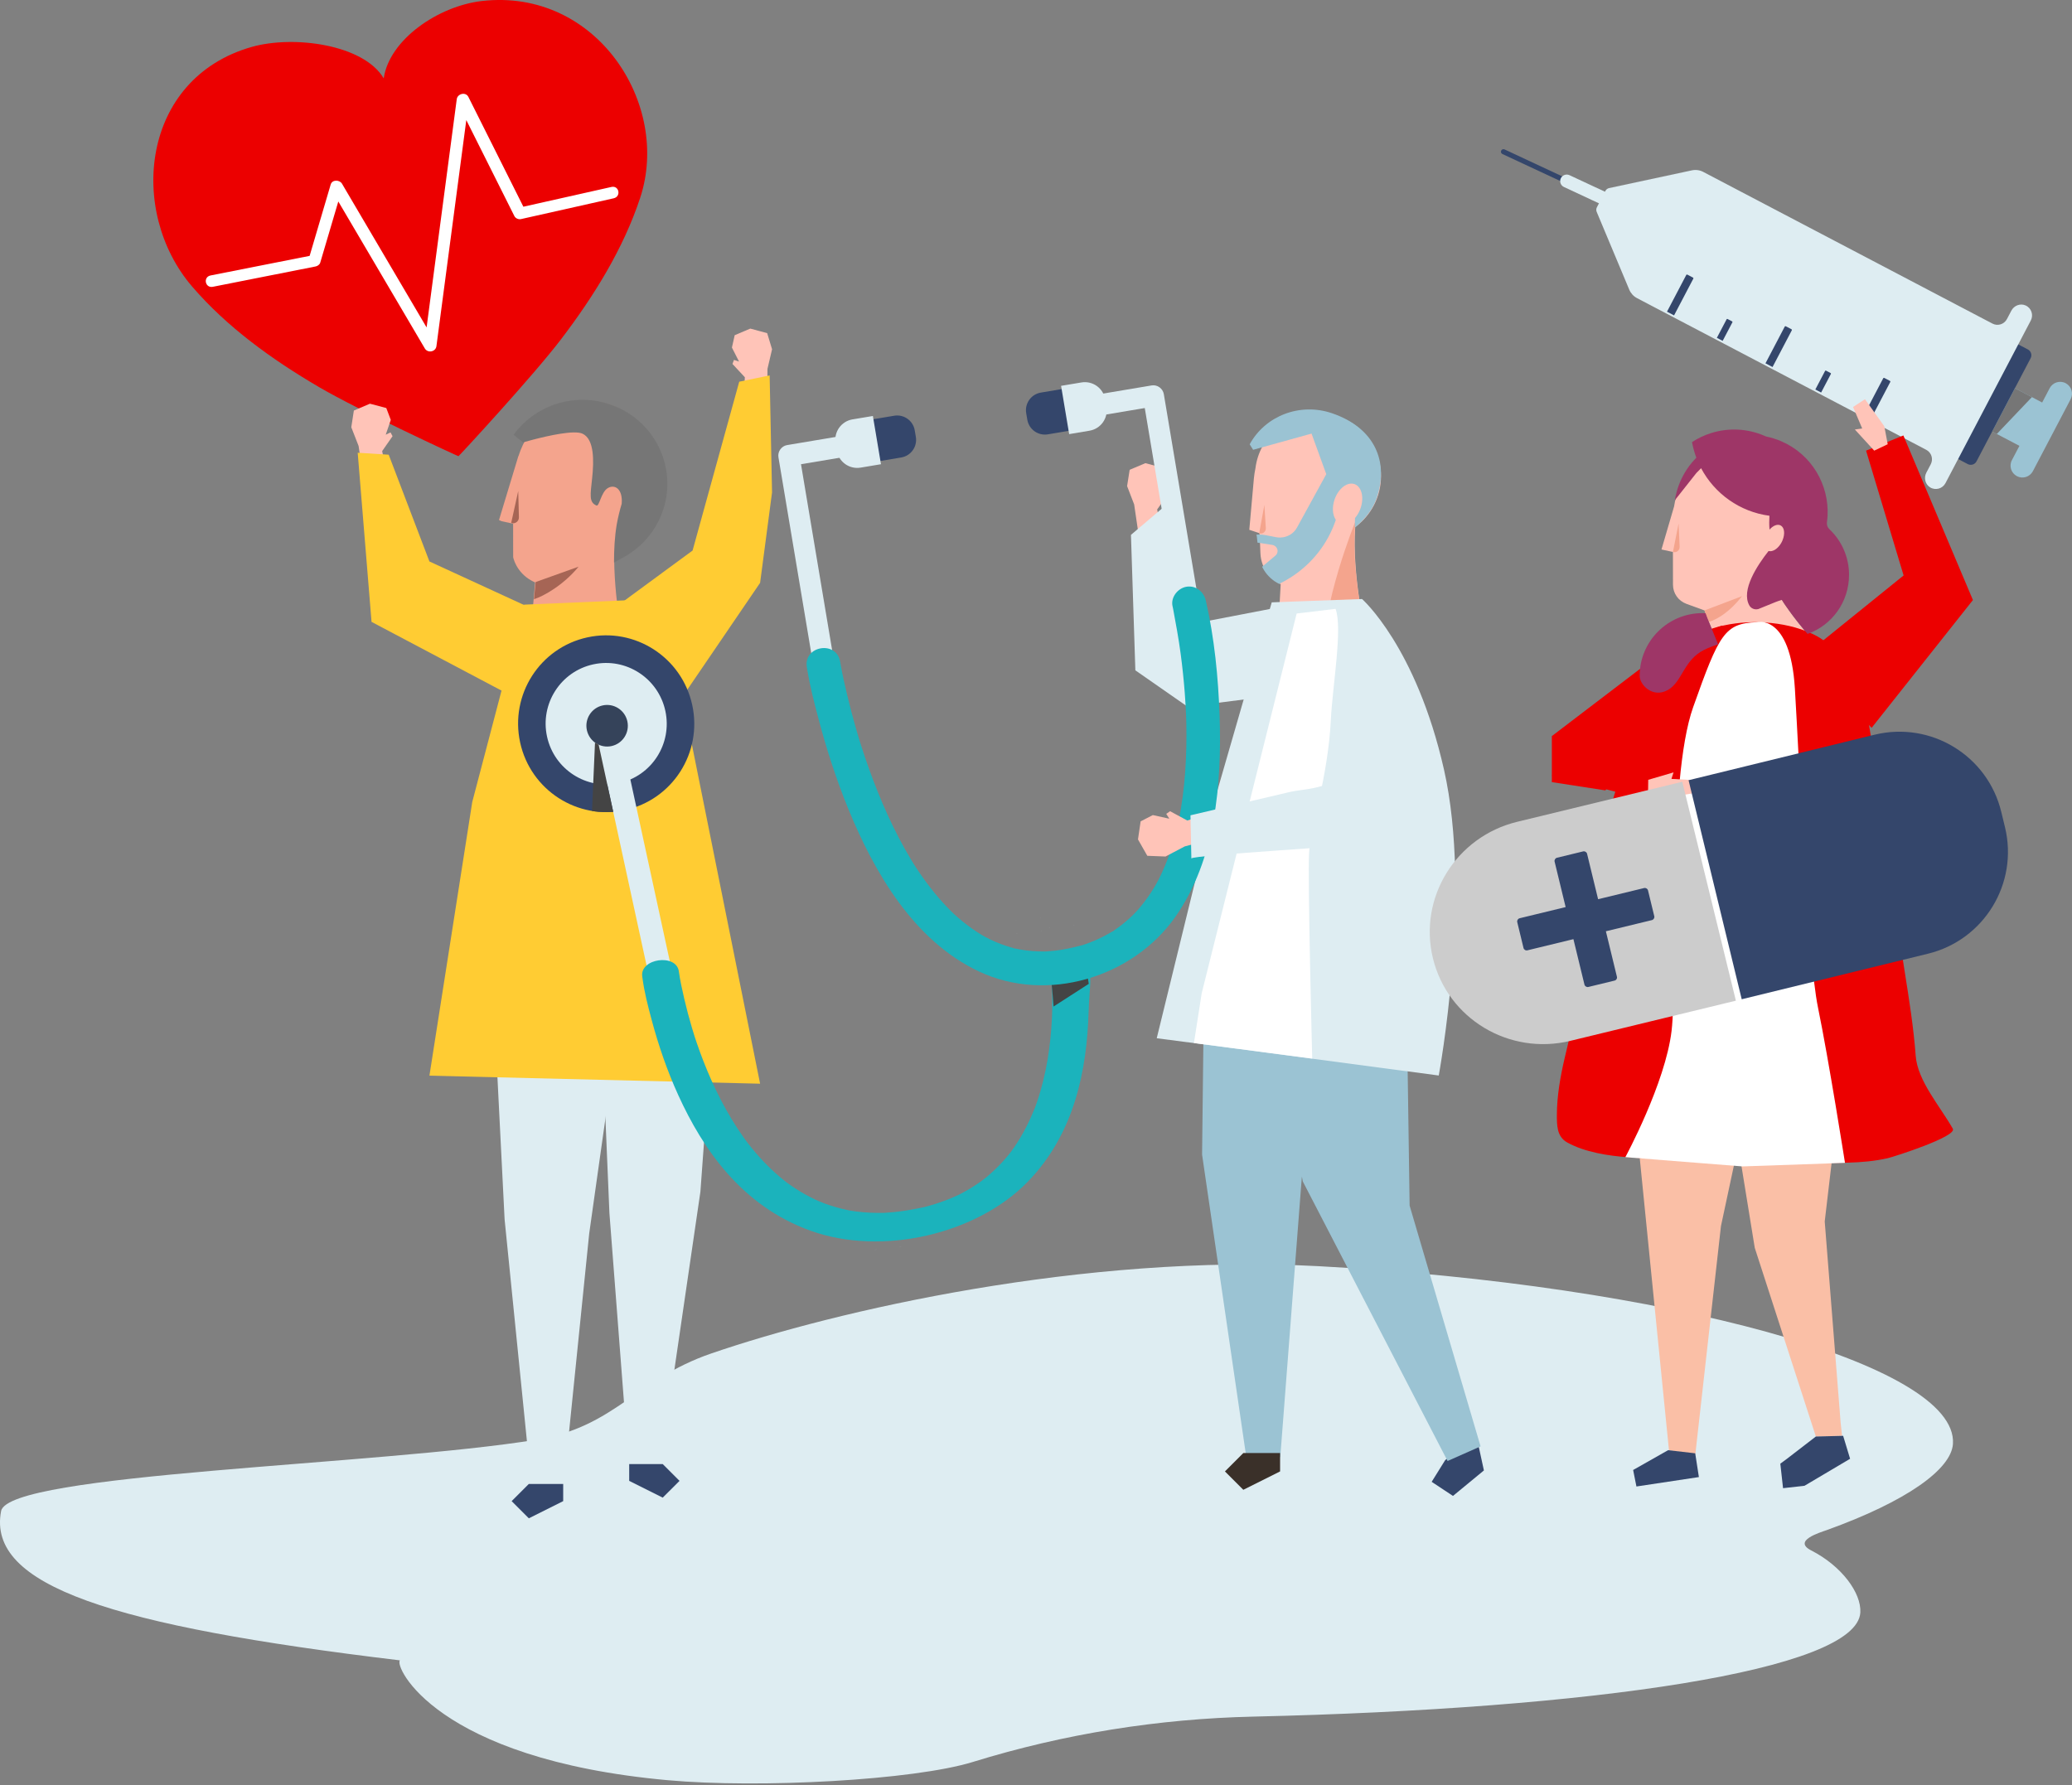
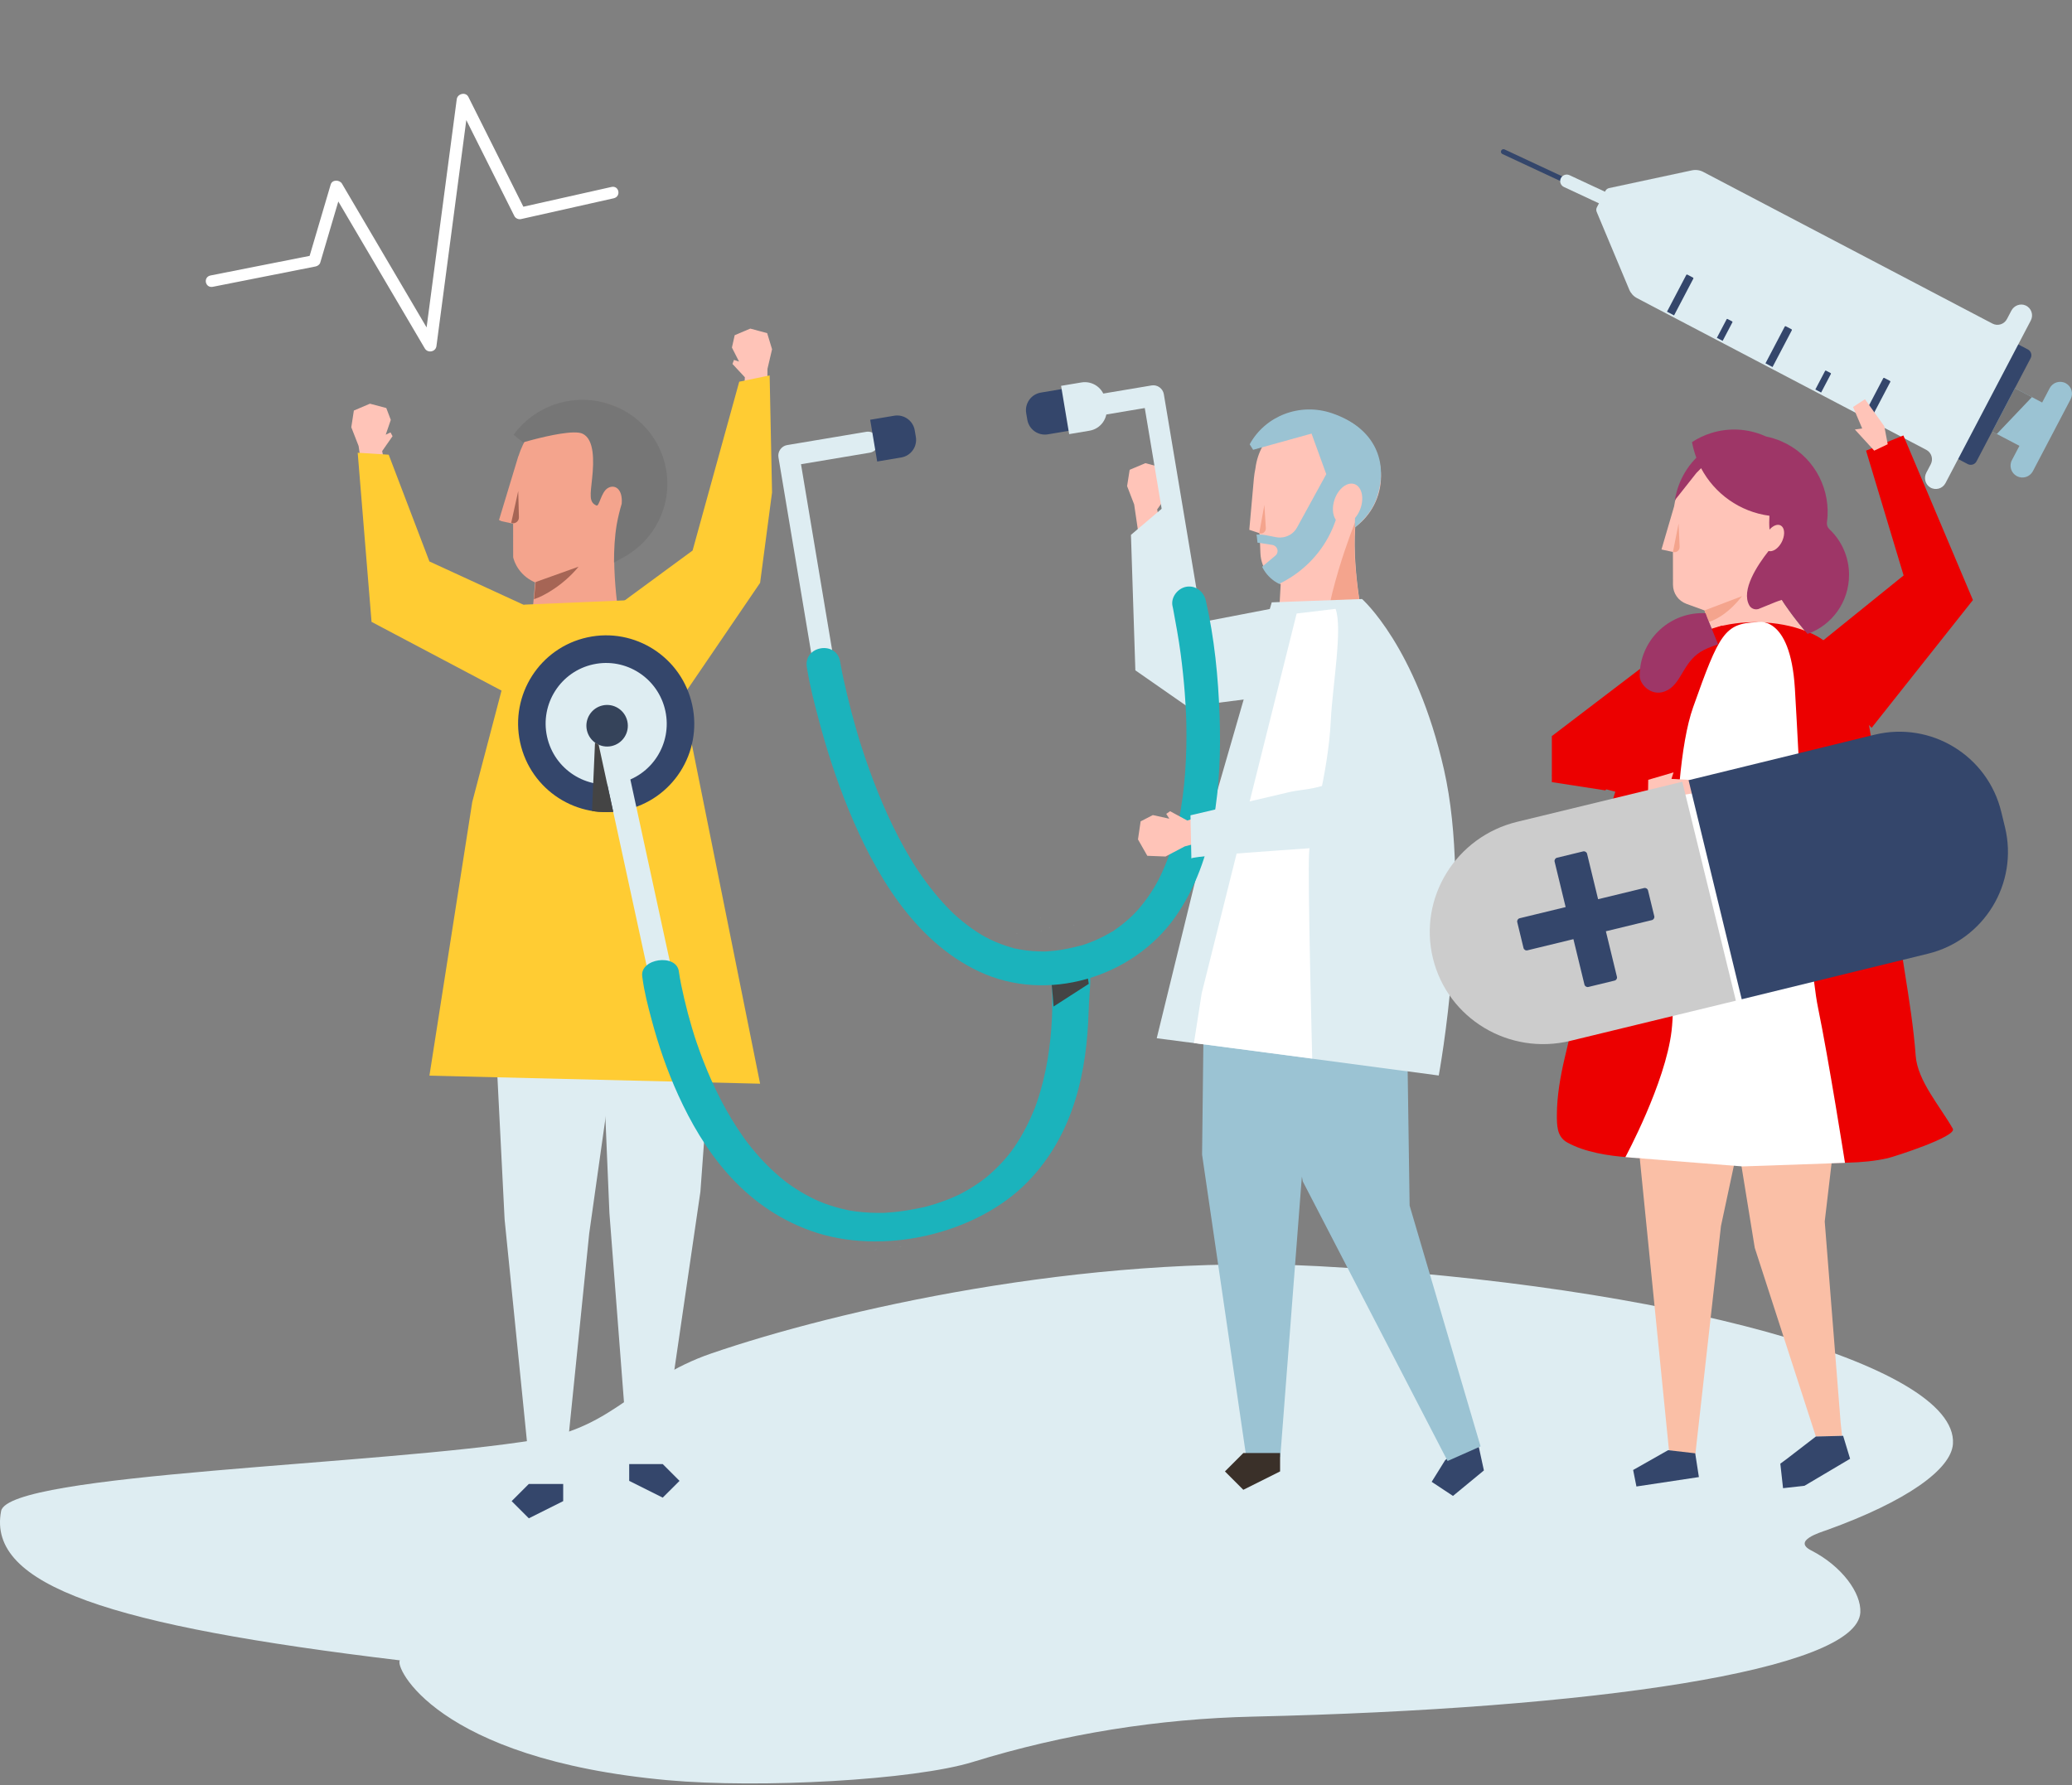
<svg xmlns="http://www.w3.org/2000/svg" width="123px" height="106px" viewBox="0 0 123 106" version="1.1">
  <rect x="0" y="0" width="123" height="106" fill="#808080" stroke="none" />
  <title>f. objects / furniture / picture A 3</title>
  <g id="↪-Crédito-Pessoal" stroke="none" stroke-width="1" fill="none" fill-rule="evenodd">
    <g id="PL_LP_CP_02" transform="translate(-369, -1468)">
      <g id="concepts/Products/Insurance/a-health-insurance-for-every-family" transform="translate(369, 1468)">
        <g id="g.-illustration/Backgrounds/Shapes/Bubble-02" transform="translate(-0, 75.069)" fill="#DEEDF2">
          <path d="M78.272,0.105 C64.328,-0.641 49.65,2.732 42.208,5.292 C37.749,6.826 36.525,9.642 31.861,10.404 C22.495,11.934 0.501,12.388 0.066,14.643 C-0.79,19.082 6.63,21.455 23.744,23.508 C23.374,23.812 25.828,29.367 39.626,30.622 C45.085,31.118 54.242,30.623 57.754,29.539 C63.152,27.871 68.759,26.975 74.408,26.847 C94.497,26.392 110.25,24.111 110.435,20.662 C110.497,19.509 109.337,17.911 107.52,16.982 C106.388,16.403 108.05,15.915 108.436,15.776 C113.177,14.07 115.836,12.165 115.933,10.652 C116.237,5.906 98.738,1.201 78.272,0.105" id="Primary-color" />
        </g>
        <g id="pessoa-2" transform="translate(9.103, -0)">
          <g id="coração" transform="translate(0, -0)">
-             <path d="M19.504,0.06 C16.93,0.355 14.009,2.339 13.676,4.653 C12.487,2.64 8.336,2.077 5.843,2.785 C-0.737,4.653 -1.525,12.558 2.302,17.011 C4.362,19.409 7.022,21.335 9.834,22.981 C12.188,24.359 18.1,27.1 18.113,27.084 C18.132,27.094 22.555,22.308 24.207,20.137 C26.18,17.545 27.906,14.751 28.898,11.75 C30.741,6.174 26.299,-0.718 19.504,0.06" id="Fill-1" fill="#EC0000" />
            <path d="M27.193,11.1 C25.451,11.491 23.708,11.882 21.966,12.273 C20.878,10.099 19.789,7.926 18.701,5.753 C18.543,5.438 18.055,5.561 18.011,5.889 C17.447,10.159 16.883,14.428 16.319,18.698 C16.286,18.945 16.254,19.193 16.221,19.44 C14.778,16.988 13.335,14.536 11.892,12.085 C11.661,11.691 11.429,11.298 11.198,10.905 C11.058,10.668 10.618,10.65 10.528,10.954 C10.112,12.366 9.695,13.779 9.278,15.191 C7.318,15.579 5.359,15.966 3.399,16.354 C2.939,16.445 3.071,17.118 3.532,17.027 C5.566,16.625 7.599,16.222 9.632,15.82 C9.751,15.797 9.874,15.707 9.908,15.592 C10.265,14.382 10.623,13.172 10.98,11.962 C12.46,14.477 13.941,16.992 15.421,19.507 C15.652,19.901 15.884,20.294 16.115,20.687 C16.289,20.982 16.76,20.894 16.805,20.551 C17.369,16.281 17.933,12.011 18.497,7.742 C18.524,7.537 18.551,7.333 18.578,7.129 C19.529,9.029 20.481,10.929 21.432,12.828 C21.498,12.96 21.672,13.042 21.826,13.007 C23.659,12.596 25.493,12.185 27.326,11.773 C27.783,11.671 27.652,10.997 27.193,11.1" id="Fill-3" fill="#FFFFFF" />
          </g>
          <g id="pernas" transform="translate(20.152, 57.35)" fill="#DEEDF2">
            <polygon id="Fill-30" points="13.046 3.505 12.323 13.404 9.927 29.793 8.086 29.793 6.922 14.671 6.407 2.436" />
            <polygon id="Fill-34" points="8.23780741e-15 1.172 0.7 15.048 2.303 30.977 4.189 30.977 5.722 15.885 7.962 -4.1189037e-15" />
          </g>
          <g id="pés" transform="translate(21.27, 86.924)" fill="#34466B">
            <polygon id="Fill-32" points="6.978 2.8317463e-14 6.978 0.996 8.969 1.992 9.965 0.996 8.969 2.8317463e-14" />
            <polygon id="Fill-36" points="3.06 1.179 3.06 2.199 1.02 3.219 -8.23780741e-15 2.199 1.02 1.179" />
          </g>
          <g id="mãos" transform="translate(11.751, 19.509)" fill="#FFC4B8">
            <polygon id="Fill-38" points="2.068 8.471 1.833 7.272 2.449 6.388 2.328 6.163 2.044 6.3 2.345 5.421 2.077 4.715 1.106 4.459 0.152 4.866 -1.64756148e-14 5.857 0.433 6.968 0.682 8.623" />
            <polygon id="Fill-42" points="23.3 4.107 23.362 2.888 22.628 2.1 22.716 1.859 23.017 1.956 22.595 1.127 22.76 0.391 23.685 8.23780741e-15 24.687 0.269 24.978 1.228 24.706 2.389 24.693 4.063" />
          </g>
          <g id="g.-illustration/Characters/Body-parts/Head/Male/Model-D-01" transform="translate(25.517, 31.519) scale(-1, 1) translate(-25.517, -31.519) translate(20.52, 23.738)">
            <g id="g.-illustration/Characters/Body-parts/Head/Male/Model-D-00" transform="translate(0.305, 0.082)">
              <path d="M2.853,9.421 C1.187,8.73 -5.14862964e-16,6.95 -5.14862964e-16,4.864 C-5.14862964e-16,2.18 1.967,2.57431482e-16 4.39,2.57431482e-16 C6.307,2.57431482e-16 7.938,1.365 8.536,3.264 L8.543,3.266 L9.69,7.057 L9.585,7.102 L9.53,7.126 L8.852,7.272 L8.849,9.263 L8.816,9.384 C8.762,9.551 8.688,9.713 8.593,9.866 C8.483,10.044 8.346,10.207 8.191,10.347 C8.11,10.421 8.024,10.488 7.932,10.548 C7.884,10.581 7.835,10.61 7.786,10.638 C7.747,10.661 7.708,10.681 7.667,10.701 L7.545,10.76 L7.935,15.15 C7.935,15.15 5.934,15.627 5.007,15.435 L4.884,15.408 L4.881,15.407 C3.997,15.216 3.119,14.916 2.376,14.002 C2.376,14.002 2.378,13.991 2.382,13.972 L2.376,13.965 C2.376,13.965 2.446,13.632 2.533,13.089 C2.665,12.223 2.836,10.845 2.853,9.421 Z" id="Base-color" fill="#F4A48D" />
              <path d="M7.612,11.754 C7.048,11.583 5.859,10.914 4.965,9.824 L7.515,10.736 C7.515,10.736 7.564,11.256 7.612,11.754 Z M8.967,7.23 C8.737,7.307 8.501,7.133 8.508,6.891 L8.548,5.329 L8.967,7.23 Z" id="Shadows" fill="#A66555" />
            </g>
            <g id="g.-illustration/Characters/Body-parts/Hair/Male/Model-D-01" transform="translate(0, 0)" fill="#767676">
              <path d="M3.167,9.661 L2.486,9.283 C1.671,8.81 0.98,8.105 0.528,7.205 C-0.711,4.74 0.305,1.748 2.796,0.522 C5.039,-0.581 7.715,0.123 9.128,2.077 L8.568,2.526 C8.441,2.49 8.231,2.431 7.973,2.365 C7.047,2.123 5.511,1.781 5.03,2.013 C4.326,2.354 4.359,3.636 4.466,4.653 C4.57,5.648 4.665,6.08 4.21,6.275 C4.043,6.347 3.939,5.506 3.557,5.254 C3.152,4.987 2.636,5.259 2.711,6.172 C2.837,6.587 2.933,6.996 3.005,7.396 C3.126,8.11 3.17,8.89 3.167,9.661 Z" id="Hair-color" />
            </g>
          </g>
          <g id="Camisola" transform="translate(12.131, 22.288)" fill="#FFCC33">
            <polygon id="Fill-40" points="1.84 4.707 2.05945185e-14 4.592 0.822 14.633 8.634 18.764 10.434 13.888 4.258 11.047" />
            <polygon id="Fill-44" points="22.649 0.374 24.454 0 24.597 6.947 23.888 12.316 19.271 19.092 15.491 13.623 19.88 10.397" />
            <polygon id="Fill-46" points="15.979 13.351 9.879 13.61 6.8 25.329 4.258 41.575 23.888 42.052 19.271 19.092" />
          </g>
        </g>
        <g id="enfermeiro" transform="translate(30.755, 22.689)">
          <polygon id="Fill-26" fill="#FFC4B8" points="38.162 8.73 37.938 7.559 38.542 6.698 38.425 6.478 38.147 6.611 38.444 5.753 38.185 5.063 37.238 4.809 36.305 5.204 36.153 6.171 36.572 7.258 36.809 8.874" />
          <polygon id="outro-braço" fill="#DEEDF2" points="38.224 7.501 36.382 9.067 36.643 17.109 39.743 19.268 45.666 18.509 44.876 13.419 39.928 14.372" />
          <polygon id="Fill-30" fill="#34466B" points="57.103 63.549 57.334 64.612 55.498 66.125 54.233 65.288 55.035 64 56.871 62.487" />
          <polygon id="Fill-32" fill="#9BC3D3" points="50.683 30.874 52.731 35.598 52.924 48.888 57.136 63.183 55.178 64.052 46.583 47.453 45.604 42.196 45.216 31.123" />
          <polygon id="Fill-34" fill="#9BC3D3" points="40.765 31.933 40.604 45.861 43.228 63.819 45.246 63.819 46.521 47.249 49.283 30.679" />
          <polygon id="Fill-36" fill="#3A3029" fill-rule="nonzero" points="45.235 63.579 45.235 64.67 43.052 65.761 41.961 64.67 43.052 63.579" />
          <g id="g.-illustration/Characters/Body-parts/Head/Male/Model-B-02" transform="translate(47.316, 9.191) scale(-1, 1) translate(-47.316, -9.191) translate(43.407, 1.62)">
            <g id="g.-illustration/Characters/Body-parts/Head/Male/Model-B-00" transform="translate(0, 0.223)">
              <path d="M1.529,6.759 C0.602,6.077 -5.14862964e-16,4.979 -5.14862964e-16,3.742 C-5.14862964e-16,1.677 1.677,2.57431482e-16 3.742,2.57431482e-16 C5.648,2.57431482e-16 7.224,1.429 7.454,3.274 C7.495,3.466 7.524,3.661 7.544,3.855 L7.544,3.855 L7.545,3.86 L7.545,3.861 C7.551,3.919 7.556,3.977 7.56,4.035 L7.818,6.923 L7.232,7.119 L7.225,7.12 L7.225,7.12 C7.211,7.171 7.203,7.198 7.203,7.198 L7.187,7.588 L7.158,8.318 C7.148,8.56 7.098,8.797 7.01,9.019 C6.948,9.176 6.867,9.327 6.768,9.466 C6.651,9.63 6.512,9.777 6.356,9.901 C6.275,9.967 6.189,10.025 6.099,10.077 C6.052,10.104 6.004,10.129 5.955,10.153 L5.955,10.153 L6.207,14.714 C6.207,14.714 4.875,15.115 3.418,14.797 C2.536,14.606 1.608,14.15 0.9,13.186 C0.9,13.186 1.738,9.553 1.529,6.759 Z" id="Skin-tone" fill="#FFC4B8" />
              <path d="M3.432,14.743 C2.55,14.552 1.622,14.096 0.914,13.132 C0.914,13.132 1.82,9.239 1.513,6.41 C1.513,6.41 3.575,11.438 3.432,14.743 Z M7.231,7.135 C7.026,7.195 6.823,7.034 6.837,6.821 L6.923,5.446 L7.231,7.135 Z" id="Shadows" fill="#F4A48D" />
            </g>
            <g id="g.-illustration/Characters/Body-parts/Hair/Male/Model-B-02" transform="translate(-0, 0)" fill="#9BC3D3">
              <path d="M2.484,4.835 C2.225,4.499 1.875,4.328 1.577,4.43 C1.152,4.575 0.989,5.22 1.214,5.868 C1.292,6.094 1.407,6.291 1.542,6.445 C1.551,6.639 1.554,6.829 1.552,7.016 C1.019,6.574 0.506,5.988 0.265,5.292 C-0.488,3.12 0.356,1.098 2.906,0.226 C4.821,-0.429 6.881,0.389 7.795,2.071 L7.589,2.398 L7.588,2.395 L7.555,2.386 L4.123,1.434 L3.249,3.842 L3.568,4.426 L4.986,7.011 C5.084,7.192 5.229,7.34 5.402,7.441 C5.534,7.519 5.681,7.572 5.836,7.594 L5.837,7.593 C5.887,7.6 5.936,7.604 5.987,7.605 C6.068,7.606 6.148,7.599 6.227,7.584 L6.876,7.459 C6.937,7.447 7,7.439 7.062,7.434 C7.176,7.424 7.29,7.425 7.403,7.437 C7.405,7.437 7.408,7.436 7.409,7.438 L7.403,7.439 C7.384,7.489 7.374,7.516 7.374,7.516 L7.332,7.908 L6.455,8.043 C6.432,8.046 6.411,8.051 6.389,8.059 C6.277,8.097 6.189,8.187 6.154,8.301 C6.113,8.437 6.156,8.583 6.265,8.675 L6.979,9.275 L7.055,9.339 C6.982,9.494 6.888,9.642 6.777,9.777 C6.646,9.936 6.492,10.077 6.324,10.194 C6.236,10.255 6.143,10.309 6.047,10.356 L6.007,10.337 C5.968,10.317 5.928,10.298 5.89,10.277 C4.8,9.716 3.903,8.876 3.284,7.855 C3.06,7.487 2.872,7.095 2.727,6.684 C2.711,6.641 2.696,6.598 2.682,6.554 L2.681,6.554 C2.876,6.276 2.916,5.81 2.754,5.341 L2.748,5.325 L2.746,5.319 L2.742,5.308 L2.739,5.302 L2.736,5.291 L2.733,5.285 L2.729,5.275 L2.727,5.268 L2.722,5.256 L2.72,5.252 L2.714,5.236 L2.711,5.23 L2.707,5.22 L2.704,5.214 L2.7,5.204 L2.697,5.197 L2.693,5.188 L2.69,5.182 L2.686,5.172 L2.683,5.166 L2.676,5.151 L2.673,5.145 L2.669,5.136 L2.665,5.129 L2.661,5.121 L2.658,5.114 L2.654,5.105 L2.65,5.099 L2.646,5.09 L2.642,5.084 L2.635,5.07 L2.632,5.064 L2.627,5.055 L2.623,5.048 L2.619,5.04 L2.615,5.034 L2.611,5.026 L2.607,5.019 L2.602,5.011 L2.599,5.005 L2.593,4.995 L2.59,4.991 L2.588,4.987 L2.582,4.978 L2.578,4.972 L2.574,4.964 L2.569,4.958 L2.565,4.95 L2.561,4.944 L2.556,4.936 L2.552,4.93 L2.546,4.922 L2.543,4.917 L2.534,4.904 L2.531,4.899 L2.525,4.891 L2.521,4.886 L2.516,4.878 L2.512,4.873 L2.506,4.865 L2.502,4.86 L2.496,4.851 L2.493,4.847 L2.484,4.835 Z" id="Hair-color" />
            </g>
          </g>
          <g id="corpo" transform="translate(37.912, 12.875)">
            <path d="M6.827,0.198 L12.188,1.23567111e-14 C12.188,1.23567111e-14 15.395,2.814 17.052,10.126 C18.74,17.572 16.741,28.29 16.741,28.29 C16.741,28.29 2.358,26.373 1.64756148e-14,26.077 L3.598,11.377 L6.827,0.198 Z" id="Fill-38" fill="#DEEDF2" />
            <path d="M8.306,0.861 L2.67,23.404 L2.208,26.361 L9.23,27.285 C9.23,27.285 8.952,16.49 9.045,15.05 C9.137,13.611 10.178,10.498 10.338,7.144 C10.431,5.204 11.047,1.719 10.615,0.584 L8.306,0.861 Z" id="Fill-40" fill="#FFFFFF" />
          </g>
          <path d="M0.121,21.388 C0.735,24.22 3.521,26.019 6.342,25.407 C9.164,24.795 10.954,22.002 10.339,19.17 C9.725,16.338 6.939,14.538 4.117,15.151 C1.296,15.763 -0.494,18.555 0.121,21.388" id="Fill-70" fill="#34466B" />
          <path d="M1.718,21.041 C2.14,22.988 4.055,24.225 5.995,23.804 C7.934,23.383 9.164,21.463 8.742,19.517 C8.32,17.57 6.405,16.333 4.465,16.754 C2.526,17.175 1.296,19.094 1.718,21.041" id="Fill-72" fill="#DEEDF2" />
          <polygon id="Fill-74" fill="#DEEDF2" points="8.555 38.91 9.924 38.613 6.378 22.267 5.009 22.565" />
          <path d="M4.083,20.66 C4.228,21.326 4.883,21.75 5.547,21.606 C6.211,21.461 6.632,20.804 6.487,20.138 C6.343,19.472 5.687,19.048 5.024,19.192 C4.36,19.336 3.939,19.993 4.083,20.66" id="Fill-76" fill="#35435A" fill-rule="nonzero" />
          <path d="M4.784,21.525 L5.648,25.51 C5.648,25.51 4.845,25.554 4.389,25.458 L4.566,21.399 L4.784,21.525 Z" id="Fill-78" fill="#444444" />
          <path d="M24.134,48.972 C24.285,48.933 24.19,48.959 24.134,48.972 M32.535,34.157 C32.231,34.211 31.971,34.473 31.633,34.441 C31.709,34.921 31.538,33.805 31.585,34.291 C31.648,34.94 31.688,35.592 31.703,36.245 C31.712,36.616 31.713,36.987 31.705,37.358 C31.704,37.422 31.69,37.77 31.702,37.507 C31.697,37.605 31.694,37.703 31.689,37.801 C31.68,37.989 31.668,38.178 31.654,38.367 C31.593,39.188 31.486,40.011 31.319,40.829 C31.233,41.245 31.133,41.66 31.013,42.073 C30.951,42.289 30.884,42.504 30.81,42.719 C30.779,42.811 30.746,42.902 30.714,42.994 C30.708,43.011 30.697,43.039 30.689,43.061 C30.682,43.078 30.676,43.095 30.669,43.113 C30.349,43.904 29.962,44.681 29.453,45.421 C29.391,45.512 29.326,45.601 29.261,45.69 C29.328,45.597 29.157,45.823 29.123,45.866 C28.997,46.021 28.866,46.174 28.729,46.323 C28.442,46.634 28.129,46.927 27.795,47.209 C27.858,47.154 27.594,47.365 27.545,47.401 C27.449,47.471 27.352,47.539 27.253,47.606 C27.074,47.727 26.889,47.844 26.699,47.954 C26.571,48.029 26.441,48.101 26.308,48.17 C26.264,48.194 26.218,48.216 26.174,48.239 C26.169,48.242 26.165,48.244 26.161,48.247 C26.157,48.249 26.152,48.25 26.147,48.252 C25.933,48.347 25.722,48.444 25.502,48.53 C25.225,48.639 24.943,48.737 24.656,48.825 C24.535,48.862 24.414,48.897 24.292,48.93 C24.237,48.945 24.182,48.959 24.127,48.973 C24.123,48.974 24.12,48.975 24.116,48.976 C23.528,49.098 22.945,49.211 22.345,49.271 C22.174,49.289 22.003,49.3 21.831,49.312 C21.82,49.313 21.809,49.314 21.798,49.314 C21.8,49.314 21.792,49.315 21.778,49.316 C21.739,49.318 21.701,49.319 21.663,49.321 C21.69,49.32 21.713,49.319 21.731,49.318 C21.707,49.319 21.681,49.319 21.664,49.32 C21.407,49.321 21.15,49.322 20.894,49.309 C20.619,49.296 20.346,49.272 20.076,49.238 C19.963,49.223 19.851,49.204 19.737,49.189 C19.734,49.189 19.732,49.188 19.73,49.188 C19.724,49.187 19.719,49.185 19.713,49.184 C19.665,49.173 19.615,49.165 19.566,49.155 C19.085,49.055 18.619,48.92 18.174,48.755 C18.107,48.73 17.695,48.555 17.954,48.671 C17.858,48.628 17.761,48.587 17.667,48.543 C17.466,48.449 17.271,48.349 17.081,48.244 C16.695,48.031 16.334,47.795 15.988,47.546 C15.961,47.526 15.926,47.5 15.909,47.486 C15.856,47.444 15.802,47.403 15.75,47.36 C15.67,47.296 15.592,47.231 15.515,47.166 C15.351,47.026 15.192,46.883 15.038,46.737 C14.709,46.424 14.401,46.098 14.111,45.761 C13.957,45.581 13.809,45.399 13.665,45.215 C13.625,45.163 13.477,44.964 13.56,45.077 C13.501,44.996 13.441,44.916 13.384,44.834 C12.372,43.408 11.609,41.868 10.996,40.296 C10.856,39.934 10.723,39.571 10.599,39.205 C10.566,39.109 10.534,39.013 10.502,38.916 C10.499,38.907 10.496,38.9 10.494,38.893 C10.491,38.882 10.486,38.867 10.48,38.849 C10.428,38.682 10.376,38.516 10.326,38.348 C10.154,37.771 10,37.19 9.864,36.605 C9.738,36.067 9.62,35.526 9.543,34.98 C9.39,33.905 7.217,34.214 7.37,35.287 C7.375,35.325 7.382,35.363 7.387,35.401 C7.497,36.221 7.707,37.035 7.922,37.837 C8.33,39.366 8.847,40.878 9.513,42.339 C10.967,45.527 13.262,48.897 17.347,50.375 C21.627,51.922 27.256,50.558 30.247,47.482 C33.072,44.576 33.763,40.778 33.869,37.369 C33.921,35.726 34.092,35.657 33.813,34.037 C33.432,34.201 32.931,34.086 32.535,34.157" id="Fill-80" fill="#1BB3BC" />
          <path d="M32.919,0.981 C34.483,0.718 36.048,0.456 37.612,0.194 C37.946,0.138 38.277,0.375 38.333,0.71 C38.932,4.285 39.531,7.86 40.13,11.436 C40.214,11.94 40.299,12.444 40.383,12.949 C40.517,13.746 39.282,13.955 39.148,13.156 C38.549,9.58 37.951,6.005 37.352,2.43 C37.302,2.133 37.252,1.835 37.202,1.537 C35.844,1.765 34.485,1.993 33.126,2.22 C32.331,2.353 32.122,1.114 32.919,0.981" id="Fill-82" fill="#DEEDF2" />
          <path d="M31.449,3.098 L32.874,2.859 L32.459,0.38 L31.034,0.619 C30.456,0.715 30.067,1.262 30.163,1.839 L30.229,2.229 C30.325,2.806 30.872,3.195 31.449,3.098" id="Fill-84" fill="#34466B" />
          <path d="M32.714,3.085 L33.922,2.882 C34.589,2.77 35.039,2.139 34.927,1.473 L34.852,1.022 C34.74,0.355 34.109,-0.095 33.442,0.017 L32.234,0.219 L32.714,3.085 Z" id="Fill-86" fill="#DEEDF2" />
          <path d="M20.663,2.949 C19.098,3.211 17.534,3.474 15.969,3.736 C15.635,3.792 15.399,4.123 15.456,4.459 C16.054,8.034 16.653,11.609 17.252,15.184 C17.336,15.689 17.421,16.193 17.505,16.697 C17.639,17.495 18.874,17.289 18.74,16.49 C18.142,12.915 17.543,9.34 16.944,5.765 C16.894,5.467 16.844,5.17 16.795,4.872 C18.153,4.644 19.512,4.417 20.871,4.189 C21.665,4.056 21.459,2.816 20.663,2.949" id="Fill-88" fill="#DEEDF2" />
          <path d="M22.743,4.472 L21.317,4.711 L20.902,2.232 L22.327,1.993 C22.904,1.896 23.451,2.285 23.547,2.863 L23.613,3.252 C23.709,3.829 23.32,4.376 22.743,4.472" id="Fill-90" fill="#34466B" />
-           <path d="M21.542,4.872 L20.334,5.074 C19.667,5.186 19.036,4.736 18.924,4.069 L18.849,3.619 C18.737,2.952 19.187,2.321 19.854,2.209 L21.062,2.007 L21.542,4.872 Z" id="Fill-92" fill="#DEEDF2" />
          <path d="M31.638,35.409 C31.638,35.409 31.727,36.178 31.787,37.069 L33.878,35.722 L33.733,34.797 L31.638,35.409 Z" id="Fill-94" fill="#444444" />
          <path d="M40.828,12.973 C41.337,15.203 41.566,17.524 41.643,19.805 C41.781,23.849 41.409,28.346 39.013,31.752 C36.476,35.356 31.397,36.89 27.357,34.987 C23.499,33.171 21.157,29.135 19.6,25.33 C18.887,23.585 18.307,21.783 17.826,19.961 C17.573,19.007 17.324,18.037 17.166,17.062 C17.159,17.017 17.149,16.972 17.142,16.927 C16.928,15.65 18.904,15.317 19.118,16.596 C19.227,17.245 19.373,17.889 19.525,18.529 C19.691,19.226 19.873,19.918 20.071,20.606 C20.129,20.805 20.188,21.003 20.247,21.202 C20.326,21.465 20.201,21.058 20.272,21.282 C20.308,21.397 20.344,21.512 20.381,21.627 C20.521,22.063 20.668,22.496 20.822,22.927 C21.494,24.803 22.301,26.642 23.33,28.35 C23.396,28.459 23.462,28.567 23.529,28.675 C23.404,28.472 23.571,28.74 23.615,28.806 C23.76,29.027 23.909,29.246 24.063,29.461 C24.352,29.865 24.658,30.258 24.982,30.634 C25.134,30.81 25.29,30.982 25.451,31.151 C25.526,31.229 25.602,31.308 25.679,31.385 C25.731,31.436 25.783,31.486 25.835,31.537 C25.876,31.578 26.046,31.731 25.857,31.56 C26.209,31.879 26.575,32.181 26.964,32.454 C27.146,32.582 27.333,32.703 27.523,32.818 C27.613,32.872 27.705,32.922 27.796,32.975 C27.55,32.832 27.941,33.047 28.004,33.078 C28.425,33.28 28.862,33.447 29.312,33.573 C29.357,33.586 29.403,33.596 29.448,33.61 C29.681,33.681 29.231,33.57 29.471,33.616 C29.576,33.637 29.681,33.661 29.786,33.68 C30.037,33.724 30.289,33.757 30.542,33.777 C30.779,33.796 31.014,33.799 31.251,33.801 C31.313,33.802 31.495,33.79 31.25,33.803 C31.301,33.8 31.353,33.799 31.404,33.795 C31.561,33.783 31.717,33.772 31.873,33.754 C32.421,33.692 32.949,33.567 33.481,33.431 C33.529,33.418 33.671,33.37 33.453,33.441 C33.515,33.421 33.577,33.4 33.639,33.379 C33.749,33.341 33.859,33.302 33.967,33.26 C34.224,33.16 34.477,33.048 34.724,32.923 C34.92,32.824 35.107,32.712 35.298,32.603 C35.513,32.482 35.121,32.731 35.322,32.589 C35.361,32.561 35.401,32.536 35.44,32.509 C35.557,32.428 35.672,32.345 35.785,32.258 C35.952,32.129 36.113,31.994 36.27,31.853 C36.356,31.775 36.441,31.696 36.524,31.614 C36.574,31.565 36.877,31.237 36.687,31.452 C36.995,31.103 37.281,30.741 37.537,30.353 C37.653,30.178 37.763,29.999 37.868,29.817 C37.901,29.76 38.077,29.427 37.951,29.674 C38.015,29.548 38.08,29.422 38.141,29.294 C38.558,28.423 38.86,27.507 39.099,26.573 C39.111,26.525 39.122,26.477 39.133,26.43 C39.077,26.664 39.119,26.491 39.132,26.432 C39.155,26.324 39.179,26.216 39.202,26.108 C39.254,25.854 39.301,25.599 39.344,25.343 C39.425,24.855 39.489,24.365 39.538,23.872 C39.636,22.903 39.677,21.929 39.676,20.955 C39.676,20.731 39.674,20.507 39.669,20.284 C39.667,20.167 39.663,20.051 39.66,19.935 C39.668,20.247 39.656,19.835 39.653,19.759 C39.635,19.318 39.608,18.878 39.575,18.438 C39.515,17.662 39.434,16.888 39.331,16.116 C39.211,15.215 39.045,14.327 38.88,13.434 C38.872,13.391 38.861,13.348 38.851,13.305 C38.73,12.775 39.162,12.233 39.673,12.147 C40.235,12.053 40.706,12.442 40.828,12.973" id="Fill-96" fill="#1BB3BC" />
          <path d="M22.643,51.352 L22.641,51.345 C22.702,51.329 22.732,51.321 22.734,51.321 L22.735,51.321 L22.738,51.32 L22.739,51.324 C22.739,51.325 22.74,51.326 22.736,51.328 L22.736,51.329 L22.733,51.329 C22.724,51.333 22.7,51.339 22.643,51.352" id="Fill-98" fill="#9FA2A5" fill-rule="nonzero" />
          <polygon id="Fill-100" fill="#9FA2A5" fill-rule="nonzero" points="30.135 44.62 30.127 44.617 30.131 44.61 30.138 44.613" />
-           <path d="M31.005,31.795 L31.005,31.787 C31.023,31.785 31.035,31.784 31.039,31.784 L31.04,31.792 L31.005,31.795 Z" id="Fill-102" fill="#9FA2A5" fill-rule="nonzero" />
+           <path d="M31.005,31.795 L31.005,31.787 C31.023,31.785 31.035,31.784 31.039,31.784 L31.04,31.792 L31.005,31.795 " id="Fill-102" fill="#9FA2A5" fill-rule="nonzero" />
          <path d="M32.969,32.243 L32.966,32.236 C32.981,32.231 33.03,32.215 33.033,32.215 L33.036,32.214 L33.037,32.218 C33.037,32.219 33.038,32.22 33.034,32.222 L33.034,32.222 C33.034,32.222 33.033,32.223 33.033,32.223 C33.026,32.226 33.009,32.231 32.969,32.243" id="Fill-104" fill="#9FA2A5" fill-rule="nonzero" />
          <path d="M37.939,26.135 L37.939,26.135 L37.932,26.133 C37.932,26.133 37.932,26.133 37.932,26.132 C37.932,26.132 37.932,26.131 37.932,26.13 C37.935,26.119 37.939,26.104 37.944,26.084 C37.944,26.081 37.945,26.079 37.946,26.076 L37.953,26.048 L37.953,26.046 L37.96,26.048 C37.957,26.062 37.954,26.075 37.951,26.086 C37.947,26.102 37.943,26.119 37.939,26.135" id="Fill-106" fill="#9FA2A5" fill-rule="nonzero" />
          <path d="M37.935,26.153 L37.927,26.151 C37.927,26.151 37.928,26.149 37.929,26.145 L37.929,26.145 L37.937,26.147 C37.935,26.151 37.935,26.153 37.935,26.153" id="Fill-108" fill="#9FA2A5" fill-rule="nonzero" />
          <path d="M31.035,32.574 L31.035,32.566 L31.04,32.566 C31.073,32.564 31.087,32.563 31.089,32.563 L31.089,32.571 C31.084,32.571 31.078,32.572 31.073,32.572 C31.063,32.573 31.049,32.573 31.035,32.574 L31.035,32.574 Z" id="Fill-110" fill="#9FA2A5" fill-rule="nonzero" />
          <polygon id="Fill-118" fill="#FFC4B8" points="40.983 25.629 39.727 26.026 38.704 25.474 38.477 25.631 38.66 25.918 37.68 25.703 36.956 26.076 36.799 27.148 37.353 28.121 38.434 28.163 39.572 27.564 41.315 27.095" />
          <path d="M39.915,25.716 L45.767,24.343 C46.293,24.22 46.837,24.194 47.362,24.067 C48.13,23.881 48.341,23.816 48.449,23.084 C48.761,20.961 48.364,18.759 48.684,16.668 C49.455,16.592 50.199,16.409 50.985,16.42 C52.27,16.437 52.158,17.32 52.231,18.305 C52.316,19.472 52.367,20.643 52.375,21.814 C52.382,22.784 52.702,26.992 51.277,27.299 C50.256,27.523 39.964,28.071 39.968,28.282 C39.967,28.197 39.915,25.716 39.915,25.716" id="braço-da-frente" fill="#DEEDF2" />
        </g>
        <g id="enfermeira" transform="translate(84.874, 8.857)">
          <path d="M10.389,2.957 L10.389,2.957 C10.354,3.033 10.264,3.065 10.188,3.03 L4.313,0.288 C4.237,0.252 4.205,0.163 4.24,0.087 C4.275,0.012 4.365,-0.021 4.44,0.014 L10.316,2.757 C10.391,2.792 10.424,2.882 10.389,2.957" id="Fill-5" fill="#34466B" />
          <path d="M11.432,3.007 L11.104,3.71 L7.967,2.246 C7.773,2.155 7.689,1.925 7.78,1.731 C7.871,1.537 8.101,1.453 8.295,1.543 L11.432,3.007 Z" id="Fill-7" fill="#DEEDF2" />
          <g id="Group-11" transform="translate(31.228, 13.059)" fill="#9BC3D3">
            <path d="M5.573,1.13 L5.127,1.981 L1.35,-8.04473381e-17 L1.24693374e-16,2.573 L3.777,4.554 L3.33,5.405 C3.15,5.749 3.283,6.174 3.627,6.354 C3.97,6.535 4.395,6.402 4.576,6.058 L6.818,1.783 C6.998,1.44 6.866,1.015 6.522,0.834 C6.178,0.654 5.753,0.786 5.573,1.13" id="Fill-9" />
          </g>
          <polygon id="Fill-12" fill="#767676" points="33.386 16.764 34.736 14.191 35.746 14.72 33.663 16.909" />
          <path d="M35.67,12.41 L32.458,18.534 C32.359,18.723 32.126,18.795 31.937,18.696 L30.452,17.918 L34.023,11.111 L35.507,11.89 C35.696,11.989 35.769,12.222 35.67,12.41" id="Fill-14" fill="#34466B" />
          <path d="M35.37,9.277 C35.055,9.137 34.685,9.282 34.526,9.588 L34.263,10.087 C34.1,10.398 33.716,10.518 33.404,10.355 L16.235,1.349 C16.028,1.24 15.79,1.208 15.561,1.257 L10.646,2.31 C10.553,2.33 10.474,2.39 10.43,2.474 L9.921,3.451 C9.878,3.535 9.873,3.635 9.91,3.722 L11.845,8.343 C11.935,8.557 12.097,8.734 12.302,8.842 L29.474,17.849 C29.785,18.012 29.905,18.396 29.741,18.708 L29.479,19.207 C29.319,19.513 29.41,19.899 29.704,20.079 C30.026,20.276 30.442,20.157 30.615,19.828 L35.681,10.169 C35.854,9.84 35.715,9.43 35.37,9.277" id="Fill-16" fill="#DEEDF2" />
          <path d="M16.26,2.336 C16.063,2.233 15.842,2.19 15.635,2.216 L11.182,2.771 C11.098,2.782 11.029,2.827 10.994,2.894 L10.589,3.672 C10.554,3.739 10.557,3.821 10.596,3.896 L12.676,7.857 C12.773,8.041 12.933,8.198 13.13,8.301 L29.51,16.894 L16.26,2.336 Z" id="Fill-18" fill="#DEEDF2" />
          <path d="M21.494,10.751 L20.349,12.934 L19.93,12.714 L21.075,10.531 C21.086,10.51 21.113,10.501 21.135,10.513 L21.475,10.691 C21.497,10.703 21.505,10.729 21.494,10.751" id="Fill-20" fill="#34466B" />
          <path d="M15.648,7.684 L14.503,9.868 L14.084,9.648 L15.229,7.465 C15.24,7.443 15.267,7.435 15.289,7.446 L15.629,7.625 C15.651,7.636 15.659,7.663 15.648,7.684" id="Fill-22" fill="#34466B" />
          <path d="M27.34,13.817 L26.194,16.001 L25.776,15.781 L26.921,13.598 C26.932,13.576 26.959,13.568 26.981,13.579 L27.321,13.758 C27.343,13.769 27.351,13.796 27.34,13.817" id="Fill-24" fill="#34466B" />
          <path d="M23.814,13.342 L23.234,14.448 L22.89,14.267 L23.47,13.162 C23.48,13.144 23.502,13.137 23.519,13.146 L23.799,13.293 C23.817,13.302 23.823,13.324 23.814,13.342" id="Fill-26" fill="#34466B" />
          <path d="M17.968,10.275 L17.388,11.381 L17.044,11.201 L17.625,10.095 C17.634,10.077 17.656,10.071 17.674,10.08 L17.953,10.226 C17.971,10.236 17.977,10.258 17.968,10.275" id="Fill-28" fill="#34466B" />
          <g id="Group-21" transform="translate(13.757, 17.938)">
            <g id="g.-illustration/Characters/Body-parts/Head/Female/Model-A-00" transform="translate(4.582, 7.104) scale(-1, 1) translate(-4.582, -7.104) ">
              <path d="M0,11.412 C-0.011,11.403 2.596,8.63 2.715,7.189 C2.421,7.022 2.144,6.814 1.894,6.564 C0.397,5.067 0.402,2.632 1.904,1.13 C3.406,-0.373 5.841,-0.377 7.338,1.12 C7.945,1.727 8.306,2.49 8.418,3.282 L8.419,3.282 L9.165,5.828 L8.485,5.975 L8.482,7.921 C8.482,8.428 8.163,8.881 7.686,9.055 L6.611,9.447 L6.61,9.447 L6.611,9.447 C6.611,9.447 6.554,9.613 6.454,9.878 L5.096,13.189 L5.093,13.189 C4.673,13.743 3.848,14.208 3.07,14.208 C1.261,14.208 0.224,12.859 0,11.412 Z" id="Skin-tone" fill="#FFC4B8" />
              <path d="M6.356,10.133 C5.862,9.972 5.147,9.574 4.378,8.597 L6.611,9.447 C6.611,9.447 6.516,9.723 6.356,10.133 Z M8.485,5.975 C8.281,6.038 8.076,5.88 8.086,5.667 L8.149,4.29 L8.485,5.975 Z" id="Shadows" fill="#F4A48D" />
            </g>
          </g>
          <polygon id="Fill-72" fill="#FABFA6" fill-rule="nonzero" points="17.162 52.706 25.079 49.794 23.447 63.663 24.393 75.628 24.476 76.389 22.921 76.43 19.294 65.229 17.449 53.874" />
          <polygon id="Fill-74" fill="#34466B" points="22.921 76.43 24.54 76.389 24.954 77.755 24.913 77.767 24.924 77.769 22.246 79.355 20.973 79.497 20.811 78.042 21.155 77.79" />
          <polygon id="Fill-76" fill="#FABFA6" fill-rule="nonzero" points="11.77 52.944 14.201 77.247 15.767 77.477 17.287 63.939 20.016 51.17" />
          <polygon id="Fill-78" fill="#34466B" points="14.15 77.241 12.074 78.417 12.269 79.397 15.977 78.838 15.759 77.427" />
          <g id="corpo" transform="translate(7.248, 16.996)">
            <path d="M0.81,41.911 C0.309,41.564 0.298,40.958 0.299,40.351 C0.301,39.212 0.506,38.048 0.767,36.941 C1.264,34.865 1.828,32.364 2.076,29.673 C2.716,22.719 4.912,18.053 4.912,18.053 L5.621,16.163 C5.761,15.917 5.908,15.674 6.06,15.435 C6.945,14.046 8.482,11.686 10.125,11.299 C10.16,11.291 10.194,11.284 10.229,11.276 C11.957,10.897 14.171,11.073 15.732,11.913 C16.029,12.072 16.292,12.285 16.554,12.495 C17.318,13.111 17.94,13.445 18.269,14.384 C18.555,15.199 18.622,16.088 18.779,16.932 C19.099,18.648 19.29,20.385 19.546,22.11 C20.025,25.347 20.432,28.593 20.945,31.825 C21.209,33.488 21.475,35.154 21.6,36.835 C21.71,38.32 23.05,39.829 23.804,41.161 C24.066,41.624 20.301,42.825 19.964,42.903 C18.403,43.267 16.742,43.174 15.132,43.181 C11.604,43.197 8.076,43.088 4.556,42.855 C3.386,42.778 1.945,42.554 0.907,41.972 C0.873,41.953 0.841,41.932 0.81,41.911" id="Fill-80" fill="#EC0000" />
            <path d="M12.166,11.086 C12.166,11.086 14.154,10.549 14.428,15.033 C14.703,19.517 15.16,30.863 15.801,33.974 C16.441,37.085 17.402,43.187 17.402,43.187 L11.317,43.398 L4.363,42.849 C4.363,42.849 6.742,38.457 7.108,35.346 C7.474,32.235 6.834,20.523 8.389,16.131 C9.945,11.739 10.271,11.165 12.166,11.086" id="Fill-82" fill="#FFFFFF" />
            <polygon id="Fill-84" fill="#EC0000" points="3.173 21.072 4.17595315e-05 20.582 4.17595315e-05 17.849 7.657 12.013 10.128 11.282 8.938 14.484" />
            <polygon id="Fill-88" fill="#EC0000" points="14.877 13.163 20.882 8.312 18.653 0.902 20.868 0 24.997 9.772 18.984 17.358" />
            <polygon id="Fill-92" fill="#EC0000" points="1.801 18.626 1.791 18.782 6.181 20.125 6.075 21.742 0 20.184" />
          </g>
          <g id="g.-illustration/Characters/Body-parts/Hair/Female/Model-A-05" transform="translate(18.676, 24.455) scale(-1, 1) translate(-18.676, -24.455) translate(12.461, 16.644)" fill="#9E3667">
            <path d="M8.519,10.904 C8.58,10.901 8.64,10.9 8.701,10.9 C10.76,10.9 12.43,12.569 12.43,14.627 C12.43,15.148 11.661,15.974 10.754,15.463 C9.895,14.979 9.826,13.693 8.609,13.085 C8.333,12.948 8.047,12.842 7.771,12.756 L8.42,11.173 C8.461,11.065 8.494,10.974 8.519,10.904 Z M2.463,12.136 C1.02,11.621 -0.001,10.246 1.30429501e-06,8.623 C0.001,7.556 0.45,6.594 1.169,5.915 C1.28,5.81 1.333,5.658 1.312,5.506 L1.314,5.508 L1.312,5.504 L1.307,5.466 C1.296,5.379 1.288,5.292 1.281,5.206 C1.279,5.182 1.278,5.159 1.276,5.135 C1.176,3.278 2.221,1.474 4.024,0.697 C4.322,0.569 4.626,0.475 4.932,0.413 C4.963,0.399 4.993,0.386 5.024,0.372 C6.066,-0.076 7.182,-0.106 8.187,0.21 C8.587,0.335 8.969,0.516 9.322,0.746 C9.263,1.066 9.177,1.376 9.065,1.674 C9.459,2.071 9.787,2.547 10.022,3.093 C10.178,3.456 10.284,3.828 10.343,4.201 L9.065,2.584 L8.783,2.297 C7.983,3.805 6.488,4.888 4.726,5.12 C4.743,5.385 4.745,5.664 4.721,5.943 C4.514,5.705 4.253,5.596 4.064,5.693 C3.834,5.811 3.789,6.192 3.948,6.574 L3.953,6.586 L3.958,6.598 L3.959,6.6 L3.963,6.609 L3.964,6.613 L3.968,6.621 L3.97,6.624 L3.975,6.636 L3.976,6.638 L3.981,6.647 L3.982,6.651 L3.987,6.659 L3.988,6.663 L3.994,6.674 L3.999,6.684 L4.001,6.687 L4.004,6.693 L4.006,6.697 L4.009,6.703 L4.011,6.706 L4.014,6.712 L4.016,6.716 L4.019,6.721 L4.021,6.725 L4.024,6.73 L4.027,6.734 L4.03,6.74 L4.032,6.743 L4.035,6.749 L4.037,6.752 L4.043,6.761 L4.048,6.77 L4.054,6.779 L4.056,6.782 L4.059,6.788 L4.061,6.791 L4.065,6.796 L4.067,6.8 L4.07,6.805 L4.073,6.809 L4.078,6.817 L4.082,6.822 L4.084,6.826 L4.088,6.831 L4.09,6.834 L4.096,6.842 L4.102,6.85 L4.107,6.858 L4.11,6.861 L4.113,6.866 L4.119,6.874 L4.125,6.882 L4.128,6.886 L4.134,6.894 L4.138,6.898 L4.14,6.901 L4.144,6.906 L4.146,6.909 L4.153,6.916 L4.159,6.924 L4.165,6.931 L4.167,6.934 L4.171,6.939 L4.174,6.942 L4.178,6.946 L4.18,6.949 L4.184,6.953 L4.187,6.956 L4.191,6.96 L4.193,6.963 L4.197,6.967 L4.2,6.97 L4.204,6.974 L4.206,6.977 L4.213,6.984 L4.219,6.99 L4.226,6.997 L4.232,7.004 L4.235,7.006 L4.239,7.01 L4.242,7.013 L4.246,7.016 L4.248,7.019 L4.252,7.023 L4.255,7.025 L4.259,7.029 L4.262,7.032 L4.266,7.035 L4.269,7.038 L4.273,7.042 L4.275,7.044 L4.282,7.05 L4.289,7.055 L4.296,7.061 L4.302,7.067 L4.305,7.069 L4.309,7.072 L4.312,7.075 L4.316,7.078 L4.323,7.083 L4.326,7.085 L4.33,7.089 L4.333,7.091 L4.34,7.096 L4.347,7.101 L4.354,7.106 L4.36,7.111 L4.367,7.116 L4.37,7.117 L4.374,7.12 L4.377,7.122 L4.381,7.125 L4.384,7.127 L4.388,7.129 L4.391,7.131 L4.396,7.134 L4.398,7.136 L4.405,7.14 L4.41,7.143 C4.537,7.218 4.666,7.245 4.777,7.212 C5.451,8.065 6.424,9.541 5.921,10.44 C5.921,10.441 5.92,10.443 5.919,10.444 C5.816,10.627 5.6,10.712 5.401,10.661 L5.4,10.665 L4.362,10.243 C4.192,10.173 4.12,10.158 3.988,10.115 C3.901,10.269 3.832,10.356 3.73,10.504 C3.303,11.127 2.817,11.722 2.463,12.136 Z" id="Hair-color" />
          </g>
          <polygon id="Fill-86" fill="#FFC4B8" points="26.985 16.452 25.837 14.846 25.129 15.306 25.671 16.58 25.236 16.643 26.385 17.898 27.186 17.518" />
          <polygon id="Fill-90" fill="#FFC4B8" points="13.921 38.523 15.715 38.227 15.621 37.455 14.348 37.386 14.473 37 12.97 37.441 12.958 38.257" />
          <path d="M18.173,50.554 L8.347,52.939 C4.713,53.821 1.06,51.624 0.188,48.033 C-0.683,44.442 1.556,40.816 5.19,39.934 L14.992,37.556 L18.173,50.554 Z" id="Fill-171" fill="#CCCCCC" />
          <path d="M18.52,50.47 L29.569,47.767 C32.908,46.956 34.958,43.592 34.148,40.253 L33.926,39.34 C33.116,36.001 29.752,33.951 26.413,34.762 L15.364,37.465 L18.52,50.47 Z" id="Fill-173" fill="#34466B" />
          <path d="M12.724,43.867 C11.892,44.069 11.06,44.271 10.228,44.473 C10.15,44.492 10.072,44.51 9.994,44.529 C9.848,43.93 9.703,43.331 9.558,42.733 C9.485,42.432 9.412,42.131 9.339,41.831 C9.314,41.731 9.208,41.667 9.106,41.691 C8.589,41.817 8.072,41.942 7.554,42.068 C7.453,42.092 7.388,42.198 7.412,42.298 C7.612,43.121 7.811,43.943 8.011,44.766 C8.03,44.843 8.048,44.92 8.067,44.997 C7.461,45.144 6.855,45.291 6.249,45.438 L5.337,45.66 C5.235,45.684 5.17,45.79 5.194,45.89 C5.318,46.401 5.442,46.912 5.566,47.424 C5.58,47.48 5.612,47.518 5.651,47.54 C5.69,47.566 5.739,47.578 5.799,47.564 C6.631,47.361 7.463,47.16 8.295,46.958 C8.373,46.939 8.451,46.92 8.529,46.901 C8.674,47.5 8.82,48.099 8.965,48.698 C9.038,48.998 9.111,49.299 9.184,49.599 C9.208,49.699 9.315,49.764 9.417,49.739 C9.934,49.613 10.451,49.488 10.968,49.363 C11.026,49.349 11.064,49.317 11.087,49.277 C11.113,49.24 11.125,49.19 11.111,49.132 C10.911,48.309 10.712,47.487 10.512,46.665 C10.493,46.587 10.475,46.51 10.456,46.433 C11.062,46.286 11.668,46.139 12.274,45.992 C12.578,45.918 12.882,45.845 13.186,45.771 C13.288,45.746 13.353,45.64 13.329,45.54 C13.205,45.029 13.081,44.518 12.957,44.007 C12.932,43.906 12.826,43.842 12.724,43.867" id="Fill-175" fill="#34466B" />
        </g>
        <path d="M51.941,74.208 L51.939,74.201 C52,74.185 52.03,74.177 52.033,74.177 L52.033,74.177 L52.036,74.176 L52.037,74.18 C52.037,74.181 52.038,74.182 52.034,74.184 L52.034,74.184 L52.031,74.185 C52.022,74.189 51.998,74.195 51.941,74.208" id="Fill-128" fill="#9FA2A5" fill-rule="nonzero" />
        <polygon id="Fill-130" fill="#9FA2A5" fill-rule="nonzero" points="59.433 67.476 59.426 67.473 59.429 67.466 59.436 67.469" />
        <path d="M60.304,54.651 L60.303,54.643 C60.321,54.641 60.333,54.64 60.338,54.64 L60.338,54.648 L60.304,54.651 Z" id="Fill-132" fill="#9FA2A5" fill-rule="nonzero" />
        <path d="M62.267,55.099 L62.264,55.092 C62.279,55.087 62.328,55.071 62.331,55.071 L62.334,55.07 L62.335,55.074 C62.336,55.075 62.336,55.076 62.332,55.078 L62.332,55.078 C62.332,55.078 62.332,55.078 62.331,55.079 C62.324,55.082 62.307,55.087 62.267,55.099" id="Fill-134" fill="#9FA2A5" fill-rule="nonzero" />
        <path d="M60.333,55.43 L60.333,55.422 L60.338,55.421 C60.371,55.42 60.385,55.419 60.387,55.419 L60.388,55.427 C60.382,55.427 60.376,55.428 60.371,55.428 C60.361,55.428 60.347,55.429 60.333,55.43 L60.333,55.43 Z" id="Fill-140" fill="#9FA2A5" fill-rule="nonzero" />
      </g>
    </g>
  </g>
</svg>